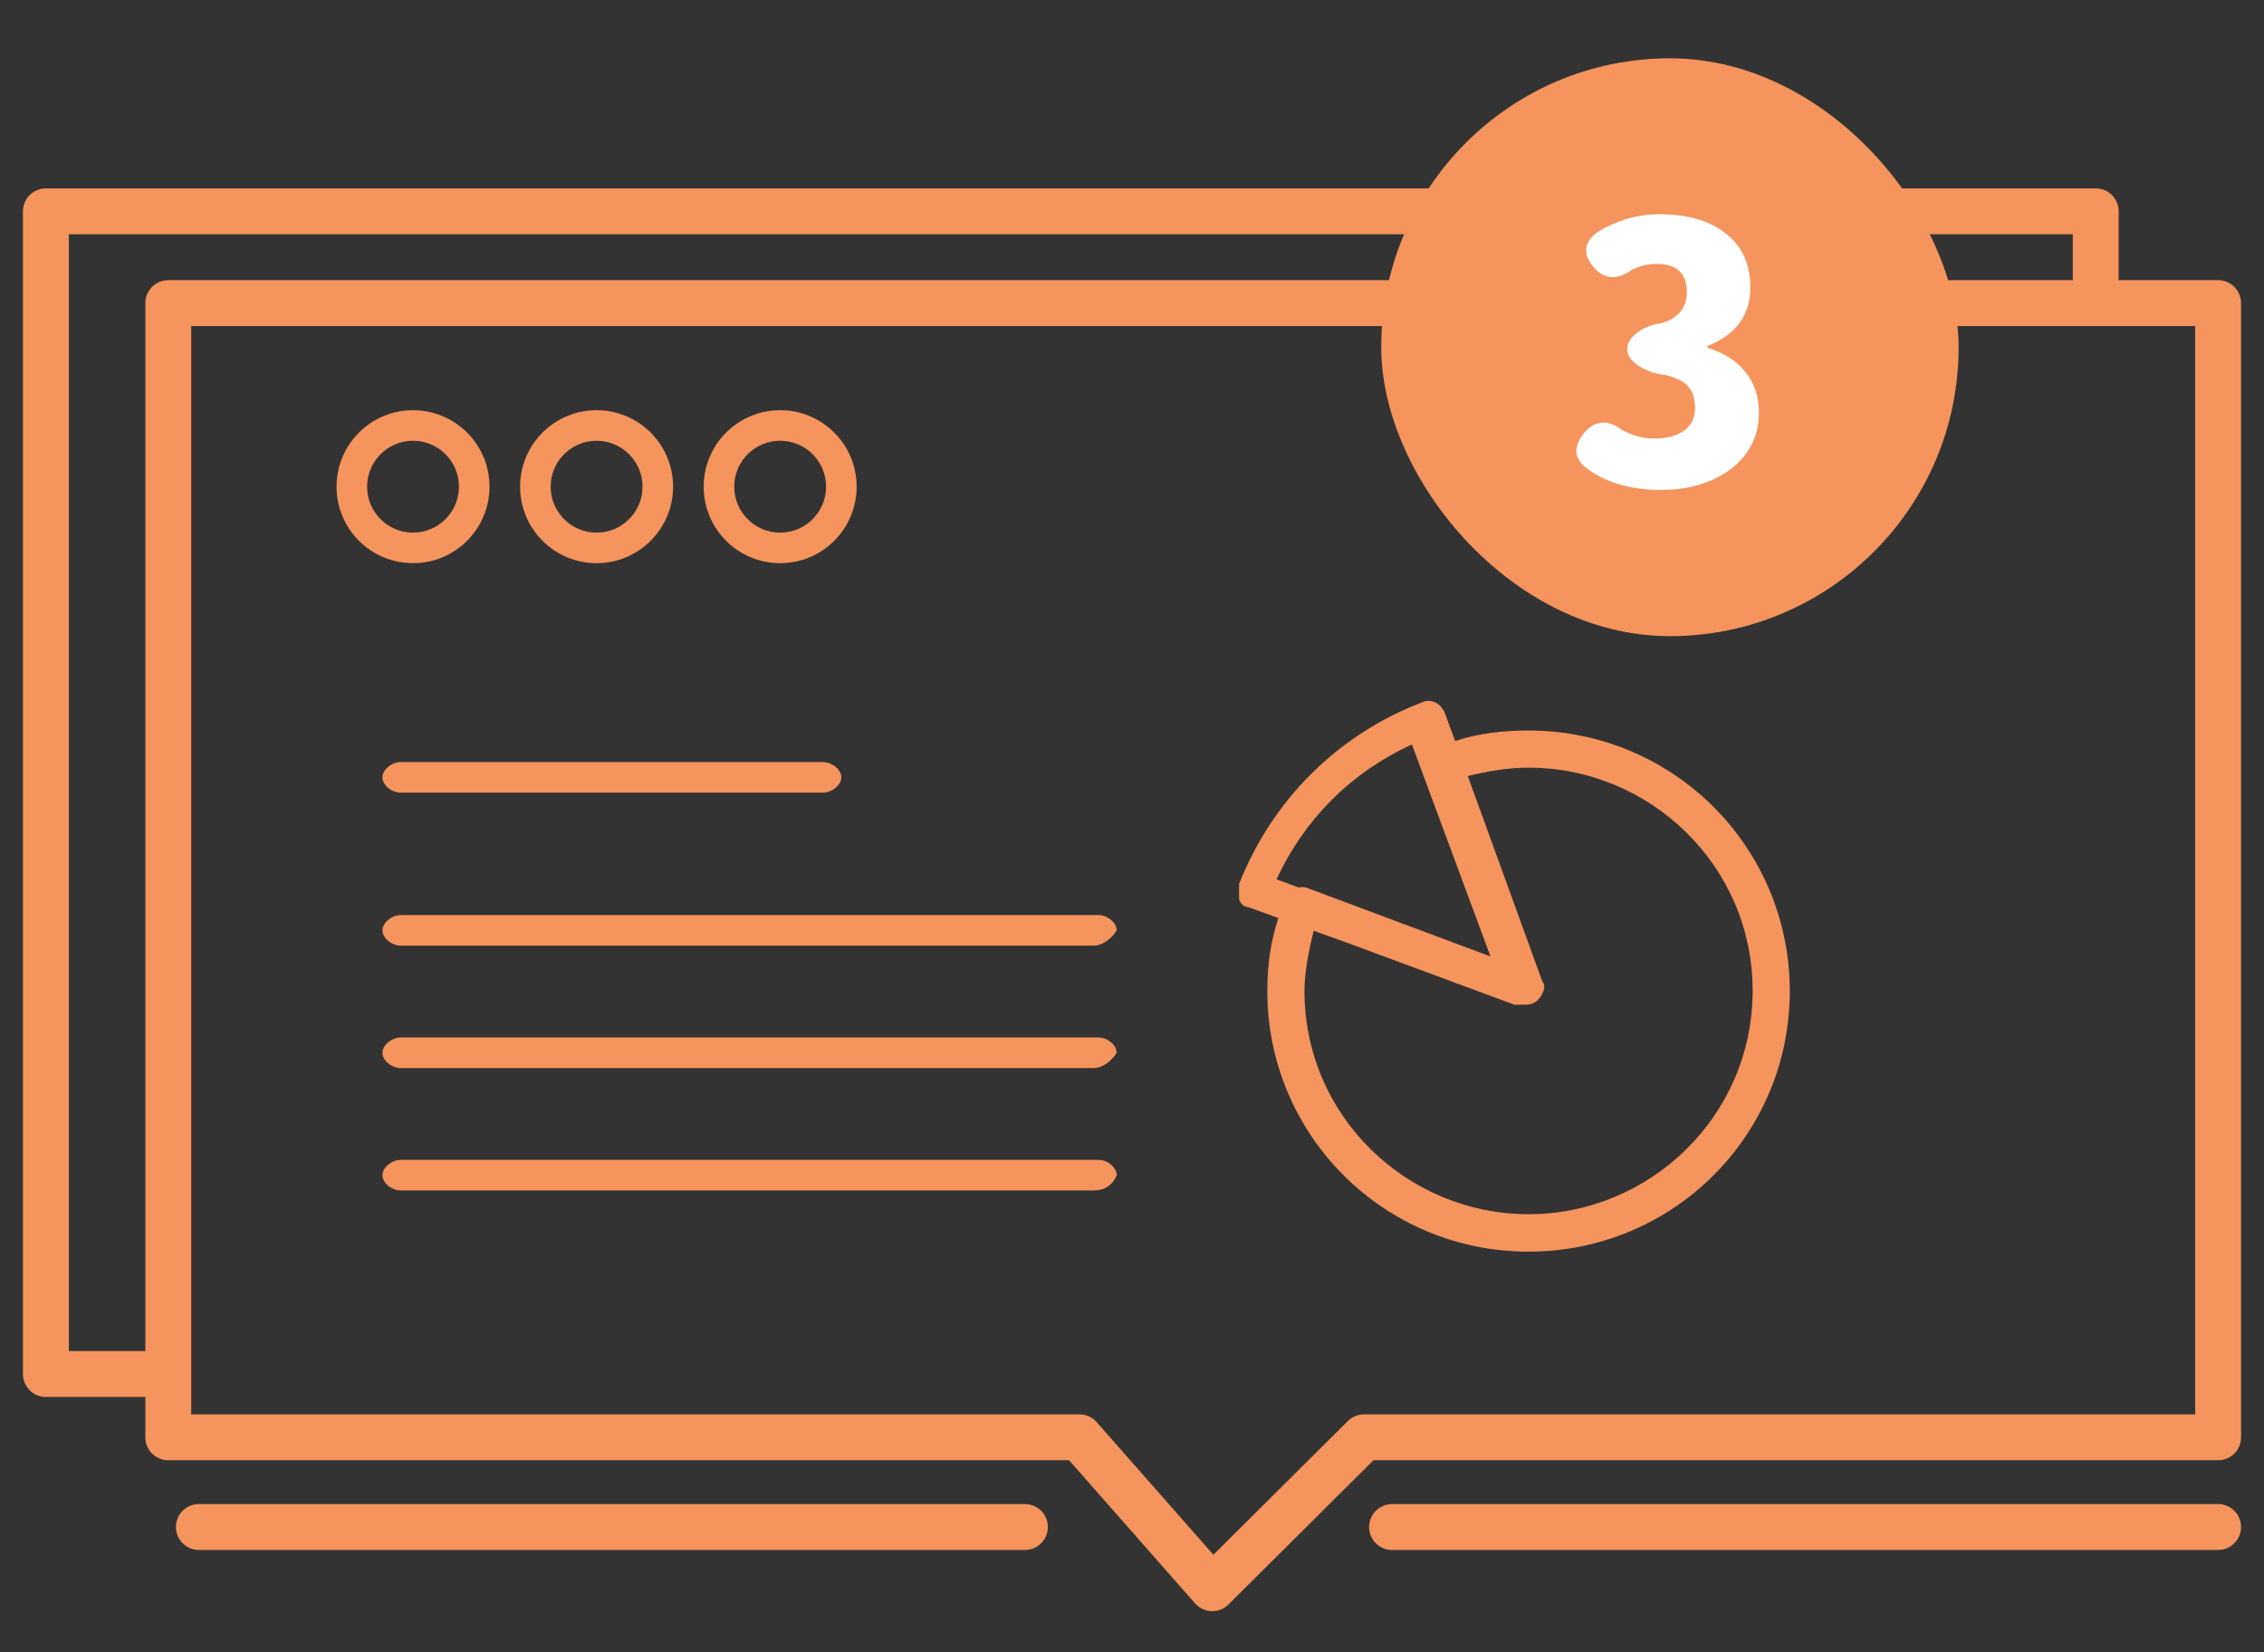
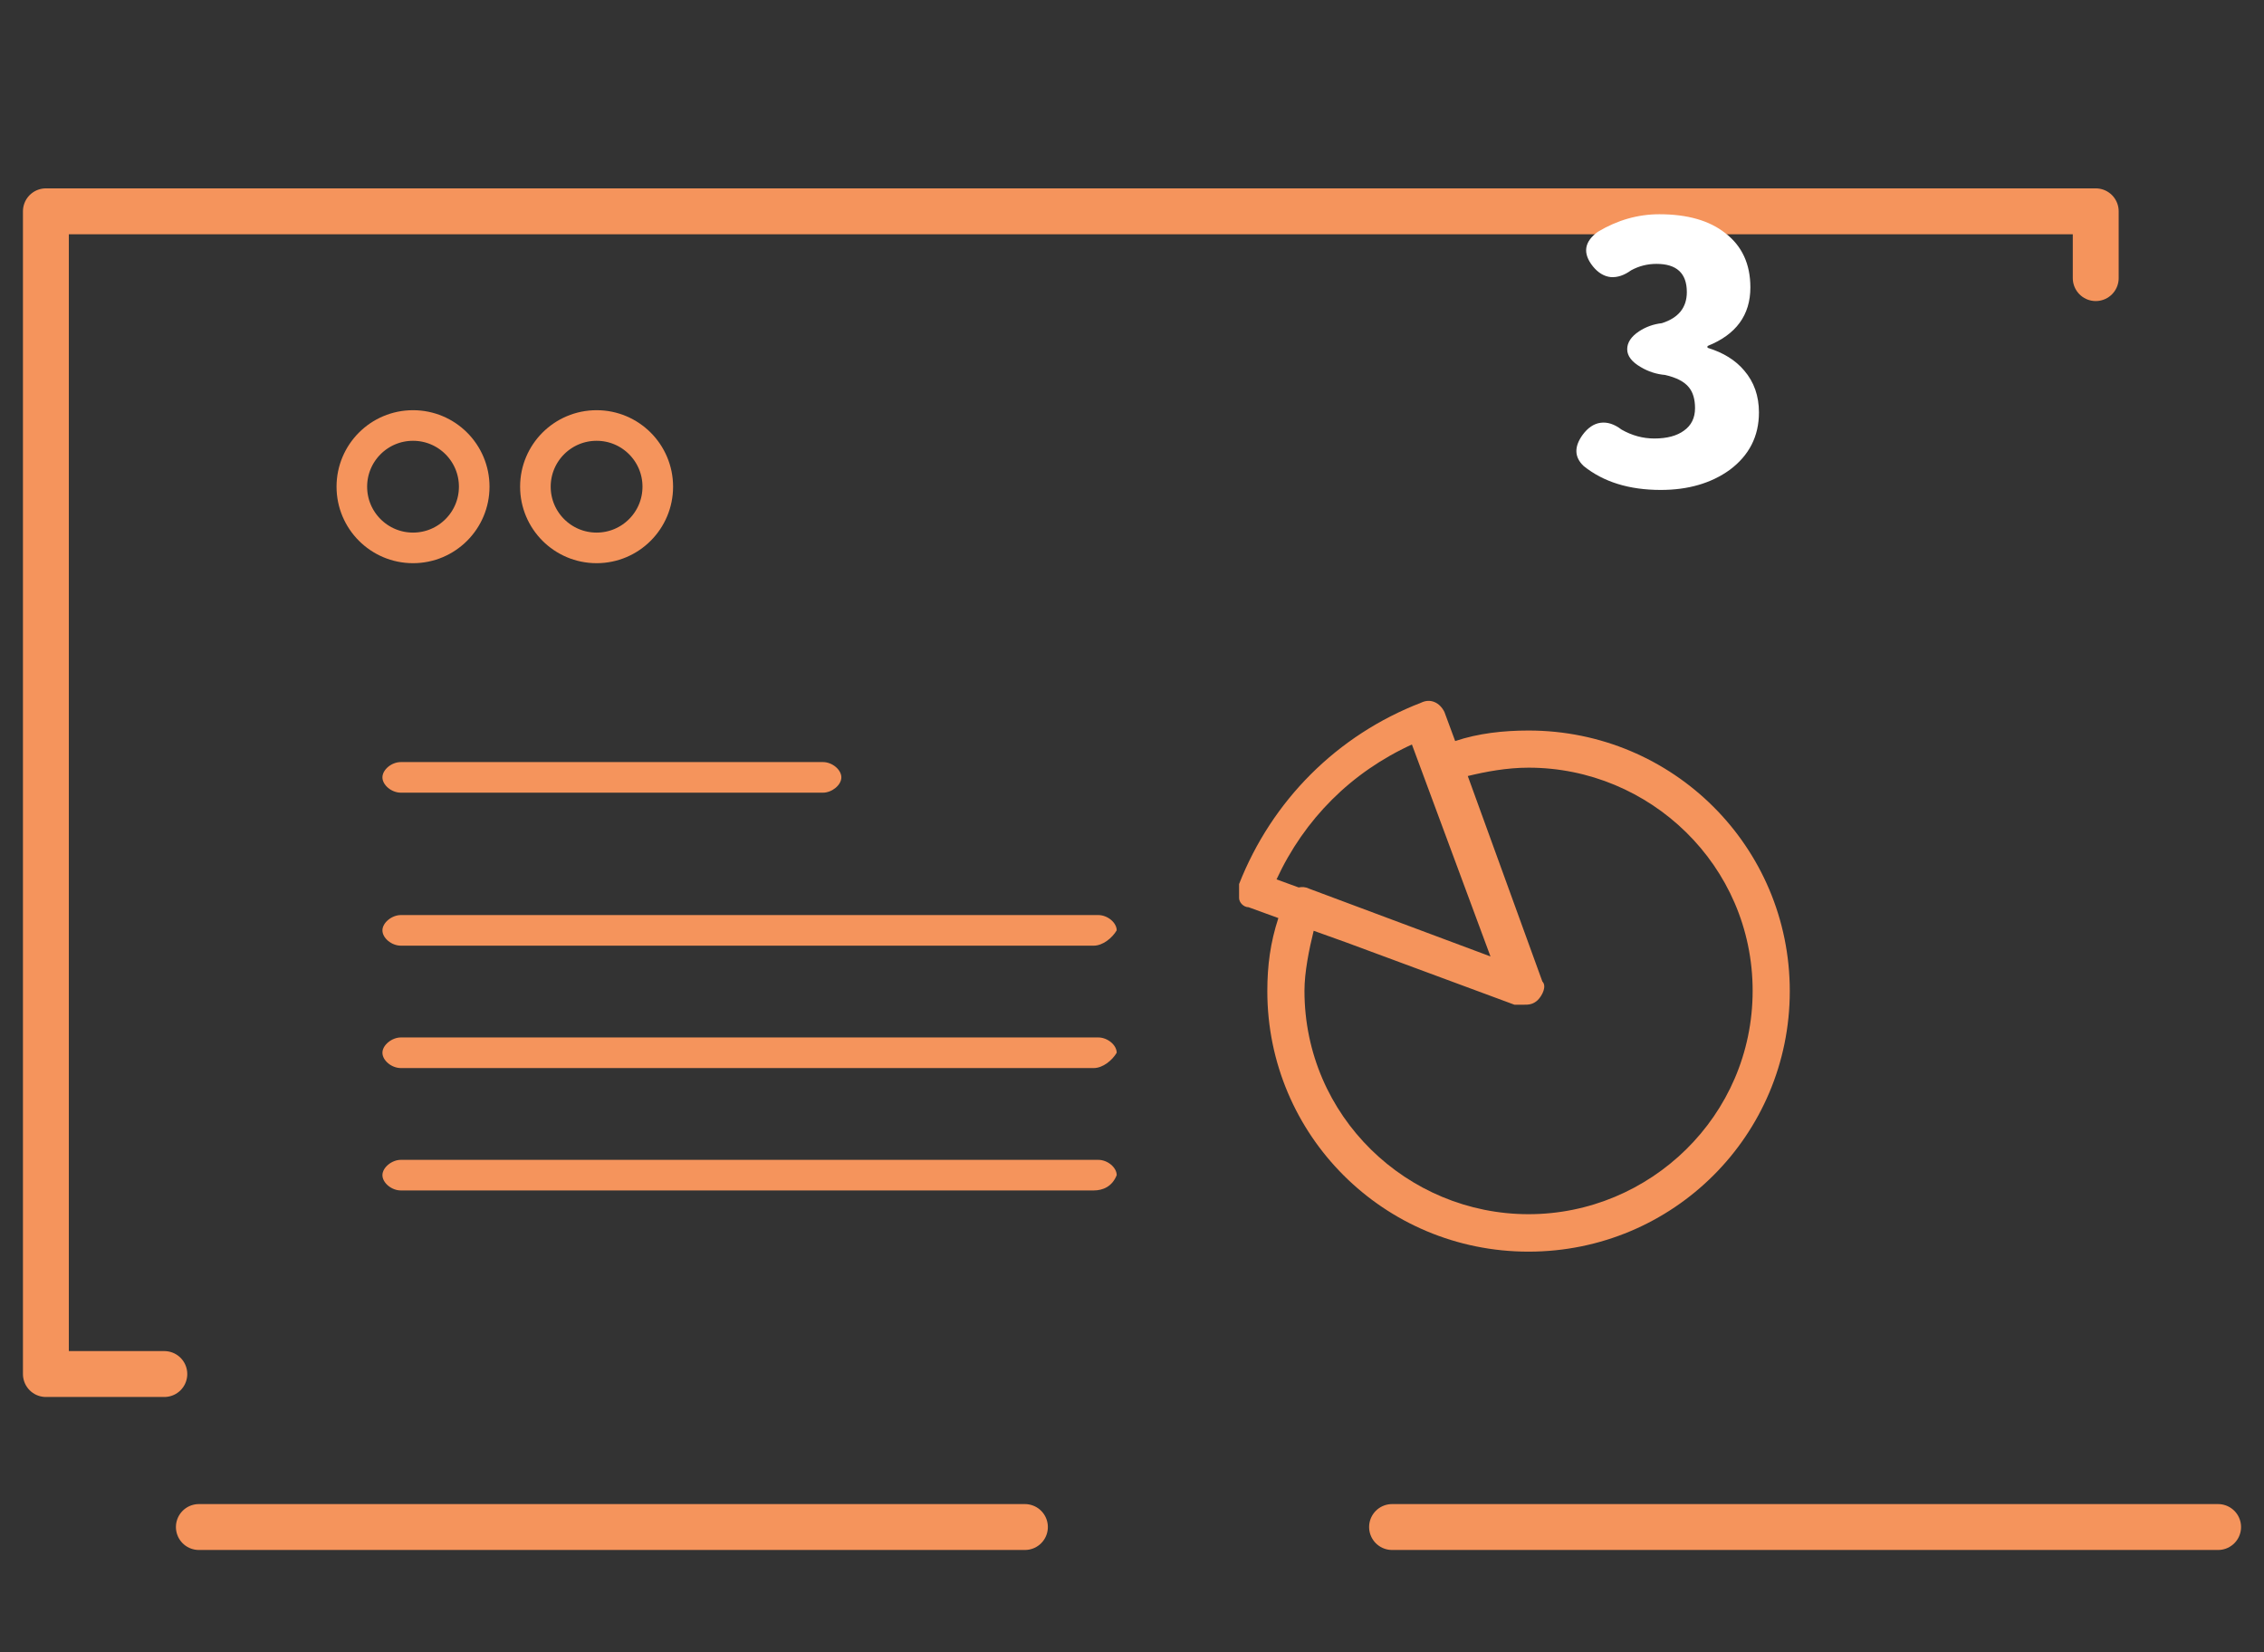
<svg xmlns="http://www.w3.org/2000/svg" width="74" height="54" viewBox="0 0 74 54" fill="none">
  <rect x="0" y="0" width="74" height="54" fill="#333333" stroke="none" />
  <g clip-path="url(#clip0_6169_1293)">
    <path d="M49.962 23.875C49.139 23.875 48.316 23.966 47.563 24.219L47.212 23.269C47.062 22.965 46.761 22.814 46.45 22.965C43.701 24.027 41.574 26.161 40.5 28.892V29.347C40.5 29.498 40.651 29.65 40.811 29.65L41.784 30.004C41.523 30.803 41.423 31.551 41.423 32.391C41.423 37.103 45.236 40.906 49.962 40.906C54.687 40.906 58.5 37.103 58.5 32.391C58.5 27.678 54.687 23.875 49.962 23.875ZM46.149 24.331L48.717 31.258L42.788 29.043C42.667 28.983 42.557 28.983 42.447 29.003L41.724 28.74C42.637 26.768 44.162 25.241 46.149 24.331ZM49.962 39.682C45.998 39.682 42.637 36.486 42.637 32.38C42.637 31.774 42.788 31.025 42.938 30.419L43.982 30.793L49.5 32.836C49.5 32.836 49.59 32.836 49.63 32.836H49.651H49.801C49.952 32.836 50.102 32.836 50.263 32.684C50.413 32.532 50.563 32.229 50.413 32.077L47.975 25.362C48.557 25.221 49.249 25.089 49.962 25.089C53.925 25.089 57.286 28.285 57.286 32.38C57.286 36.476 53.925 39.682 49.962 39.682Z" fill="#F5945C" />
    <path d="M13.102 25.906H26.898C27.194 25.906 27.5 25.656 27.5 25.406C27.5 25.156 27.204 24.906 26.898 24.906H13.102C12.796 24.906 12.5 25.156 12.5 25.406C12.5 25.656 12.796 25.906 13.102 25.906Z" fill="#F5945C" />
    <path d="M35.898 29.906H13.102C12.806 29.906 12.5 30.156 12.5 30.406C12.5 30.656 12.796 30.906 13.102 30.906H35.75C36.046 30.906 36.352 30.656 36.5 30.406C36.5 30.156 36.204 29.906 35.898 29.906Z" fill="#F5945C" />
    <path d="M35.898 33.906H13.102C12.806 33.906 12.5 34.156 12.5 34.406C12.5 34.656 12.796 34.906 13.102 34.906H35.75C36.046 34.906 36.352 34.656 36.5 34.406C36.5 34.156 36.204 33.906 35.898 33.906Z" fill="#F5945C" />
    <path d="M35.898 37.906H13.102C12.806 37.906 12.5 38.156 12.5 38.406C12.5 38.656 12.796 38.906 13.102 38.906H35.75C36.046 38.906 36.352 38.781 36.5 38.406C36.5 38.156 36.204 37.906 35.898 37.906Z" fill="#F5945C" />
    <path d="M13.5 17.906C14.605 17.906 15.5 17.01 15.5 15.906C15.5 14.801 14.605 13.906 13.5 13.906C12.395 13.906 11.5 14.801 11.5 15.906C11.5 17.01 12.395 17.906 13.5 17.906Z" stroke="#F5945C" stroke-miterlimit="10" />
    <path d="M19.5 17.906C20.605 17.906 21.5 17.01 21.5 15.906C21.5 14.801 20.605 13.906 19.5 13.906C18.395 13.906 17.5 14.801 17.5 15.906C17.5 17.01 18.395 17.906 19.5 17.906Z" stroke="#F5945C" stroke-miterlimit="10" />
-     <path d="M25.5 17.906C26.605 17.906 27.5 17.01 27.5 15.906C27.5 14.801 26.605 13.906 25.5 13.906C24.395 13.906 23.5 14.801 23.5 15.906C23.5 17.01 24.395 17.906 25.5 17.906Z" stroke="#F5945C" stroke-miterlimit="10" />
-     <path d="M35.283 46.974L39.624 51.906L44.583 46.974H72.5V9.906H5.5V46.974H35.283Z" stroke="#F5945C" stroke-width="1.5" stroke-linecap="round" stroke-linejoin="round" />
    <path d="M5.371 44.906H1.5V6.906H68.5V9.089" stroke="#F5945C" stroke-width="1.5" stroke-linecap="round" stroke-linejoin="round" />
    <path d="M6.5 49.906H33.5" stroke="#F5945C" stroke-width="1.5" stroke-linecap="round" stroke-linejoin="round" />
    <path d="M45.5 49.906H72.5" stroke="#F5945C" stroke-width="1.5" stroke-linecap="round" stroke-linejoin="round" />
  </g>
-   <rect x="45.146" y="1.906" width="18.872" height="18.885" rx="9.436" fill="#F5945C" />
  <path d="M54.283 16.012C53.248 16.012 52.408 15.751 51.762 15.23C51.458 14.942 51.447 14.603 51.727 14.214C51.898 13.981 52.093 13.849 52.31 13.818C52.536 13.786 52.766 13.86 52.999 14.039C53.341 14.234 53.699 14.331 54.072 14.331C54.485 14.331 54.808 14.245 55.041 14.074C55.282 13.903 55.403 13.658 55.403 13.339C55.403 13.051 55.337 12.825 55.205 12.662C55.057 12.475 54.796 12.339 54.423 12.254C54.143 12.23 53.878 12.145 53.629 11.997C53.333 11.826 53.186 11.631 53.186 11.413C53.186 11.196 53.314 11.001 53.571 10.83C53.796 10.682 54.045 10.593 54.318 10.562C54.862 10.39 55.135 10.052 55.135 9.546C55.135 8.932 54.804 8.624 54.143 8.624C53.847 8.624 53.571 8.694 53.314 8.834C53.088 8.998 52.867 9.072 52.649 9.056C52.431 9.033 52.236 8.916 52.065 8.706C51.723 8.278 51.777 7.901 52.229 7.574C52.867 7.193 53.536 7.002 54.236 7.002C55.154 7.002 55.874 7.208 56.395 7.621C56.94 8.041 57.212 8.632 57.212 9.394C57.212 10.297 56.745 10.935 55.811 11.308V11.367C56.325 11.522 56.726 11.771 57.014 12.114C57.333 12.487 57.492 12.942 57.492 13.479C57.492 14.257 57.173 14.883 56.535 15.358C55.928 15.794 55.177 16.012 54.283 16.012Z" fill="white" />
  <defs>
    <clipPath id="clip0_6169_1293">
      <rect width="73" height="52" fill="white" transform="translate(0.5 0.906)" />
    </clipPath>
  </defs>
</svg>